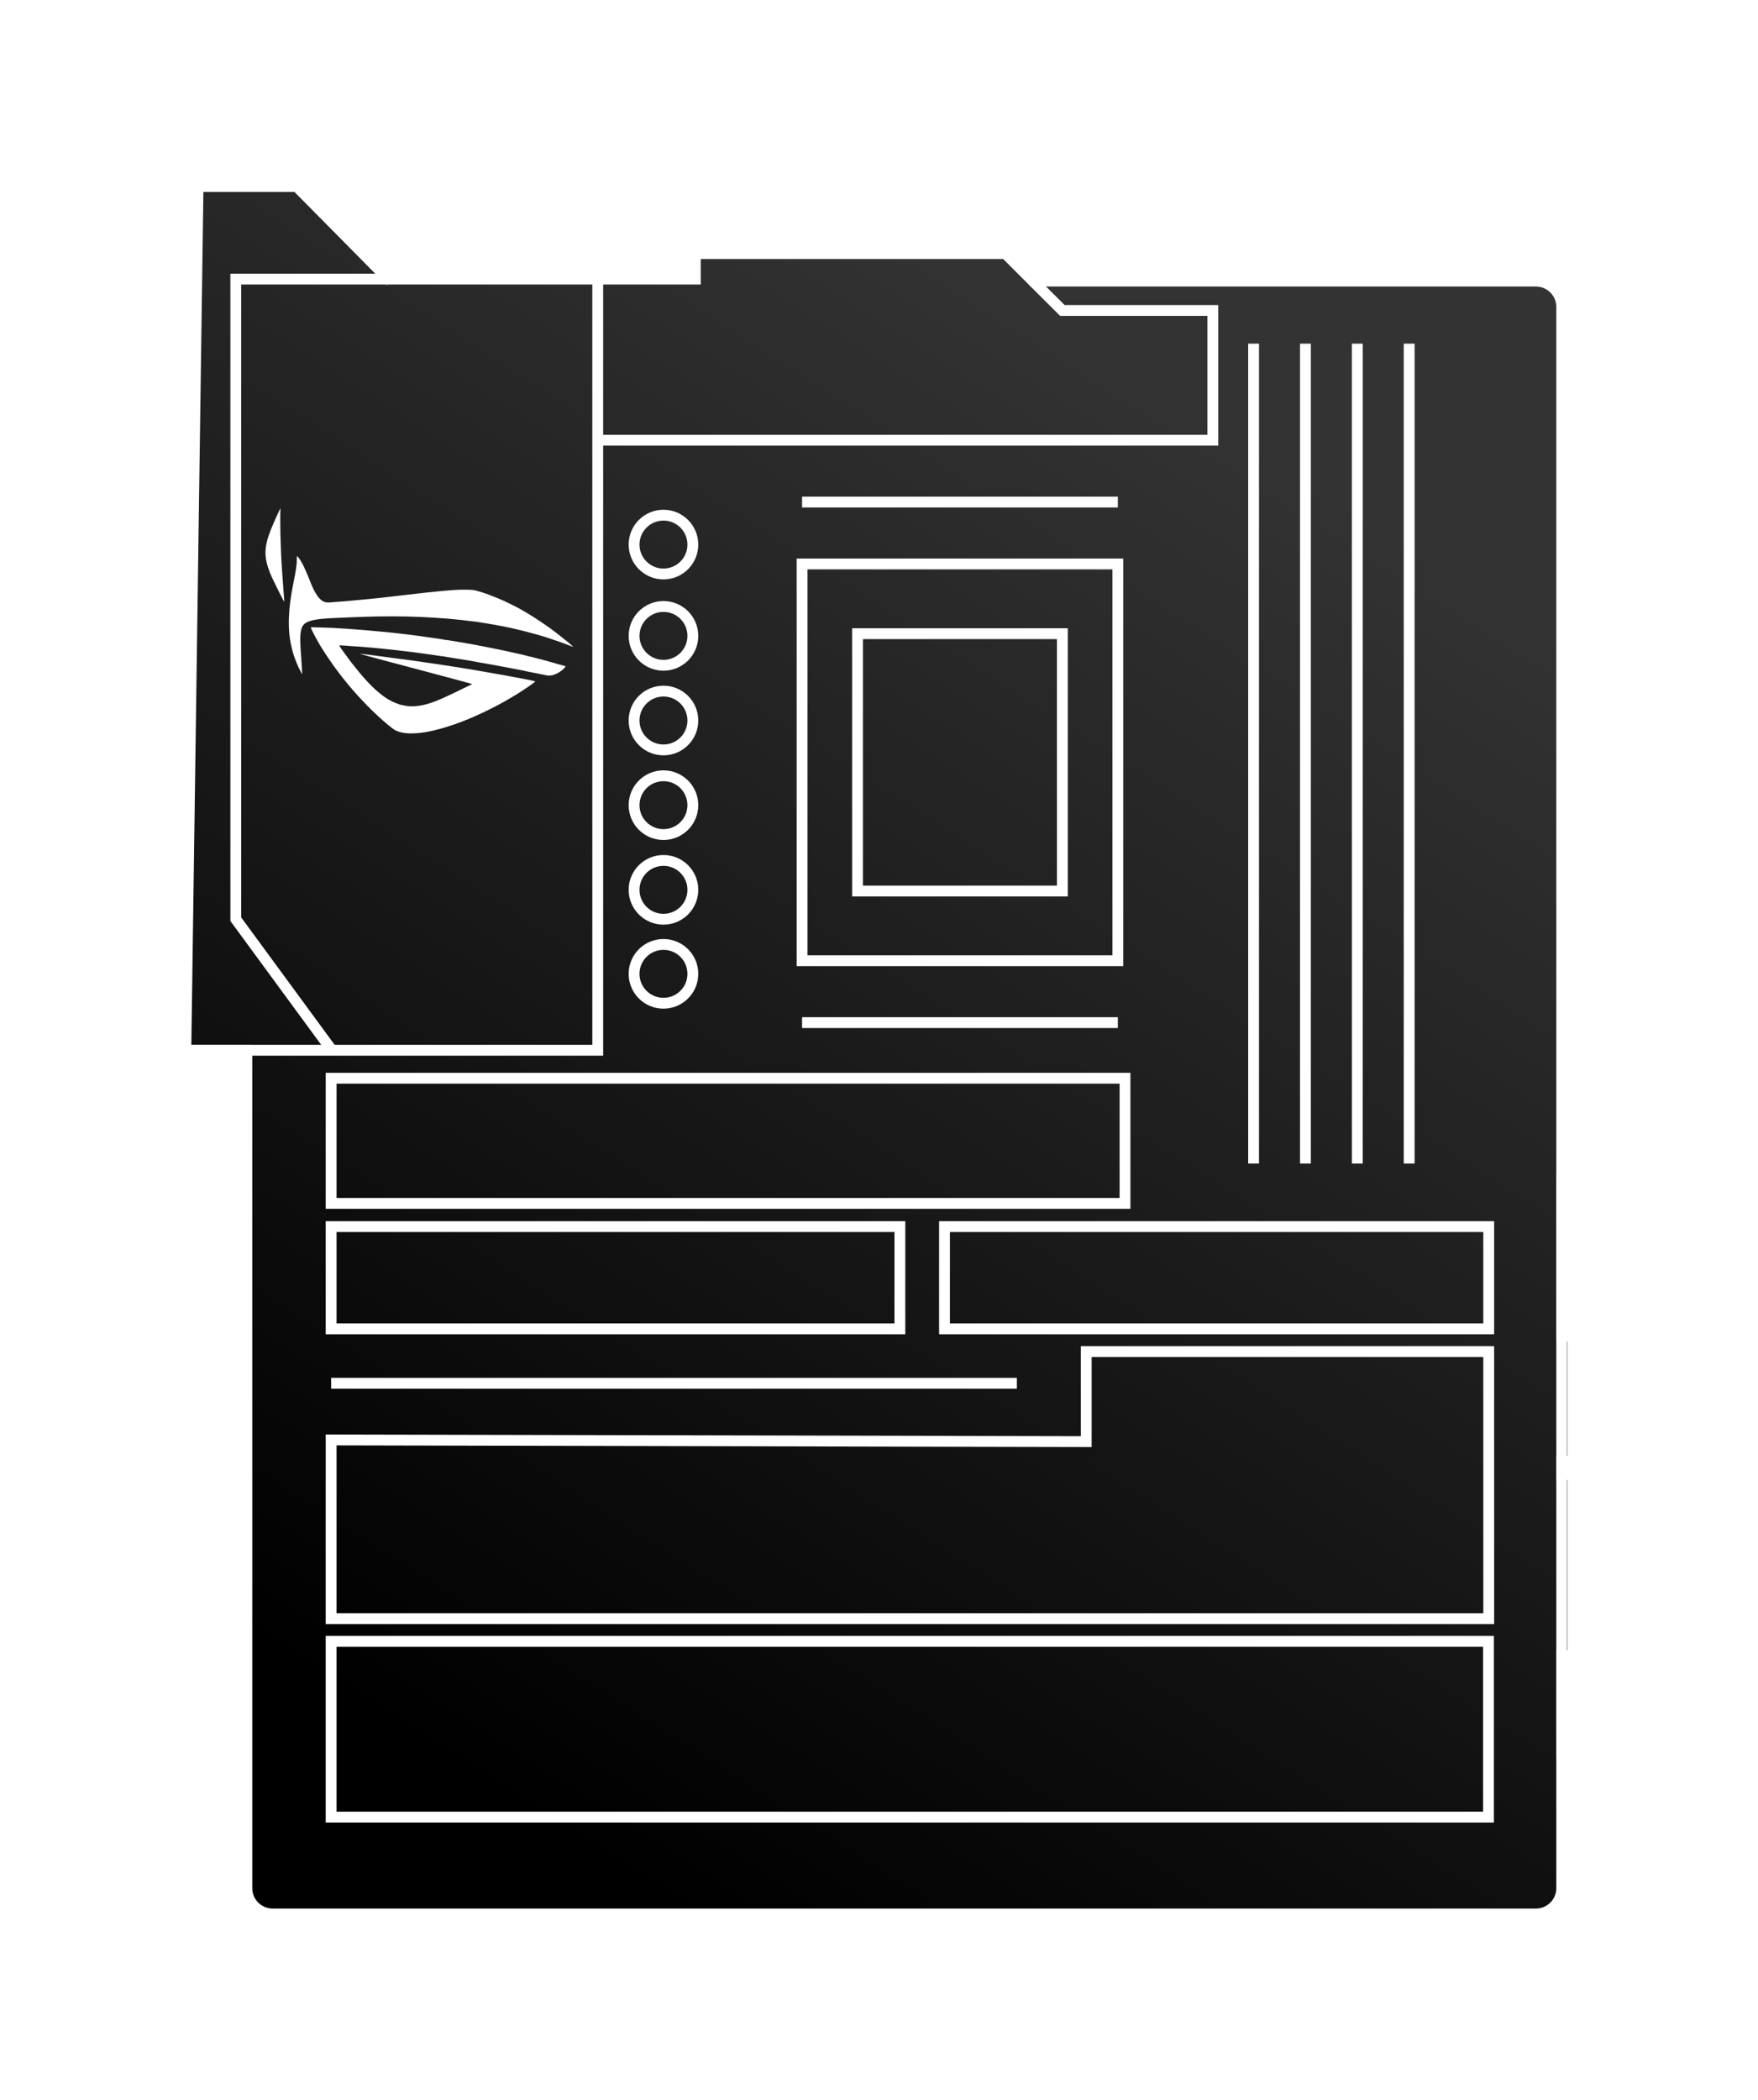
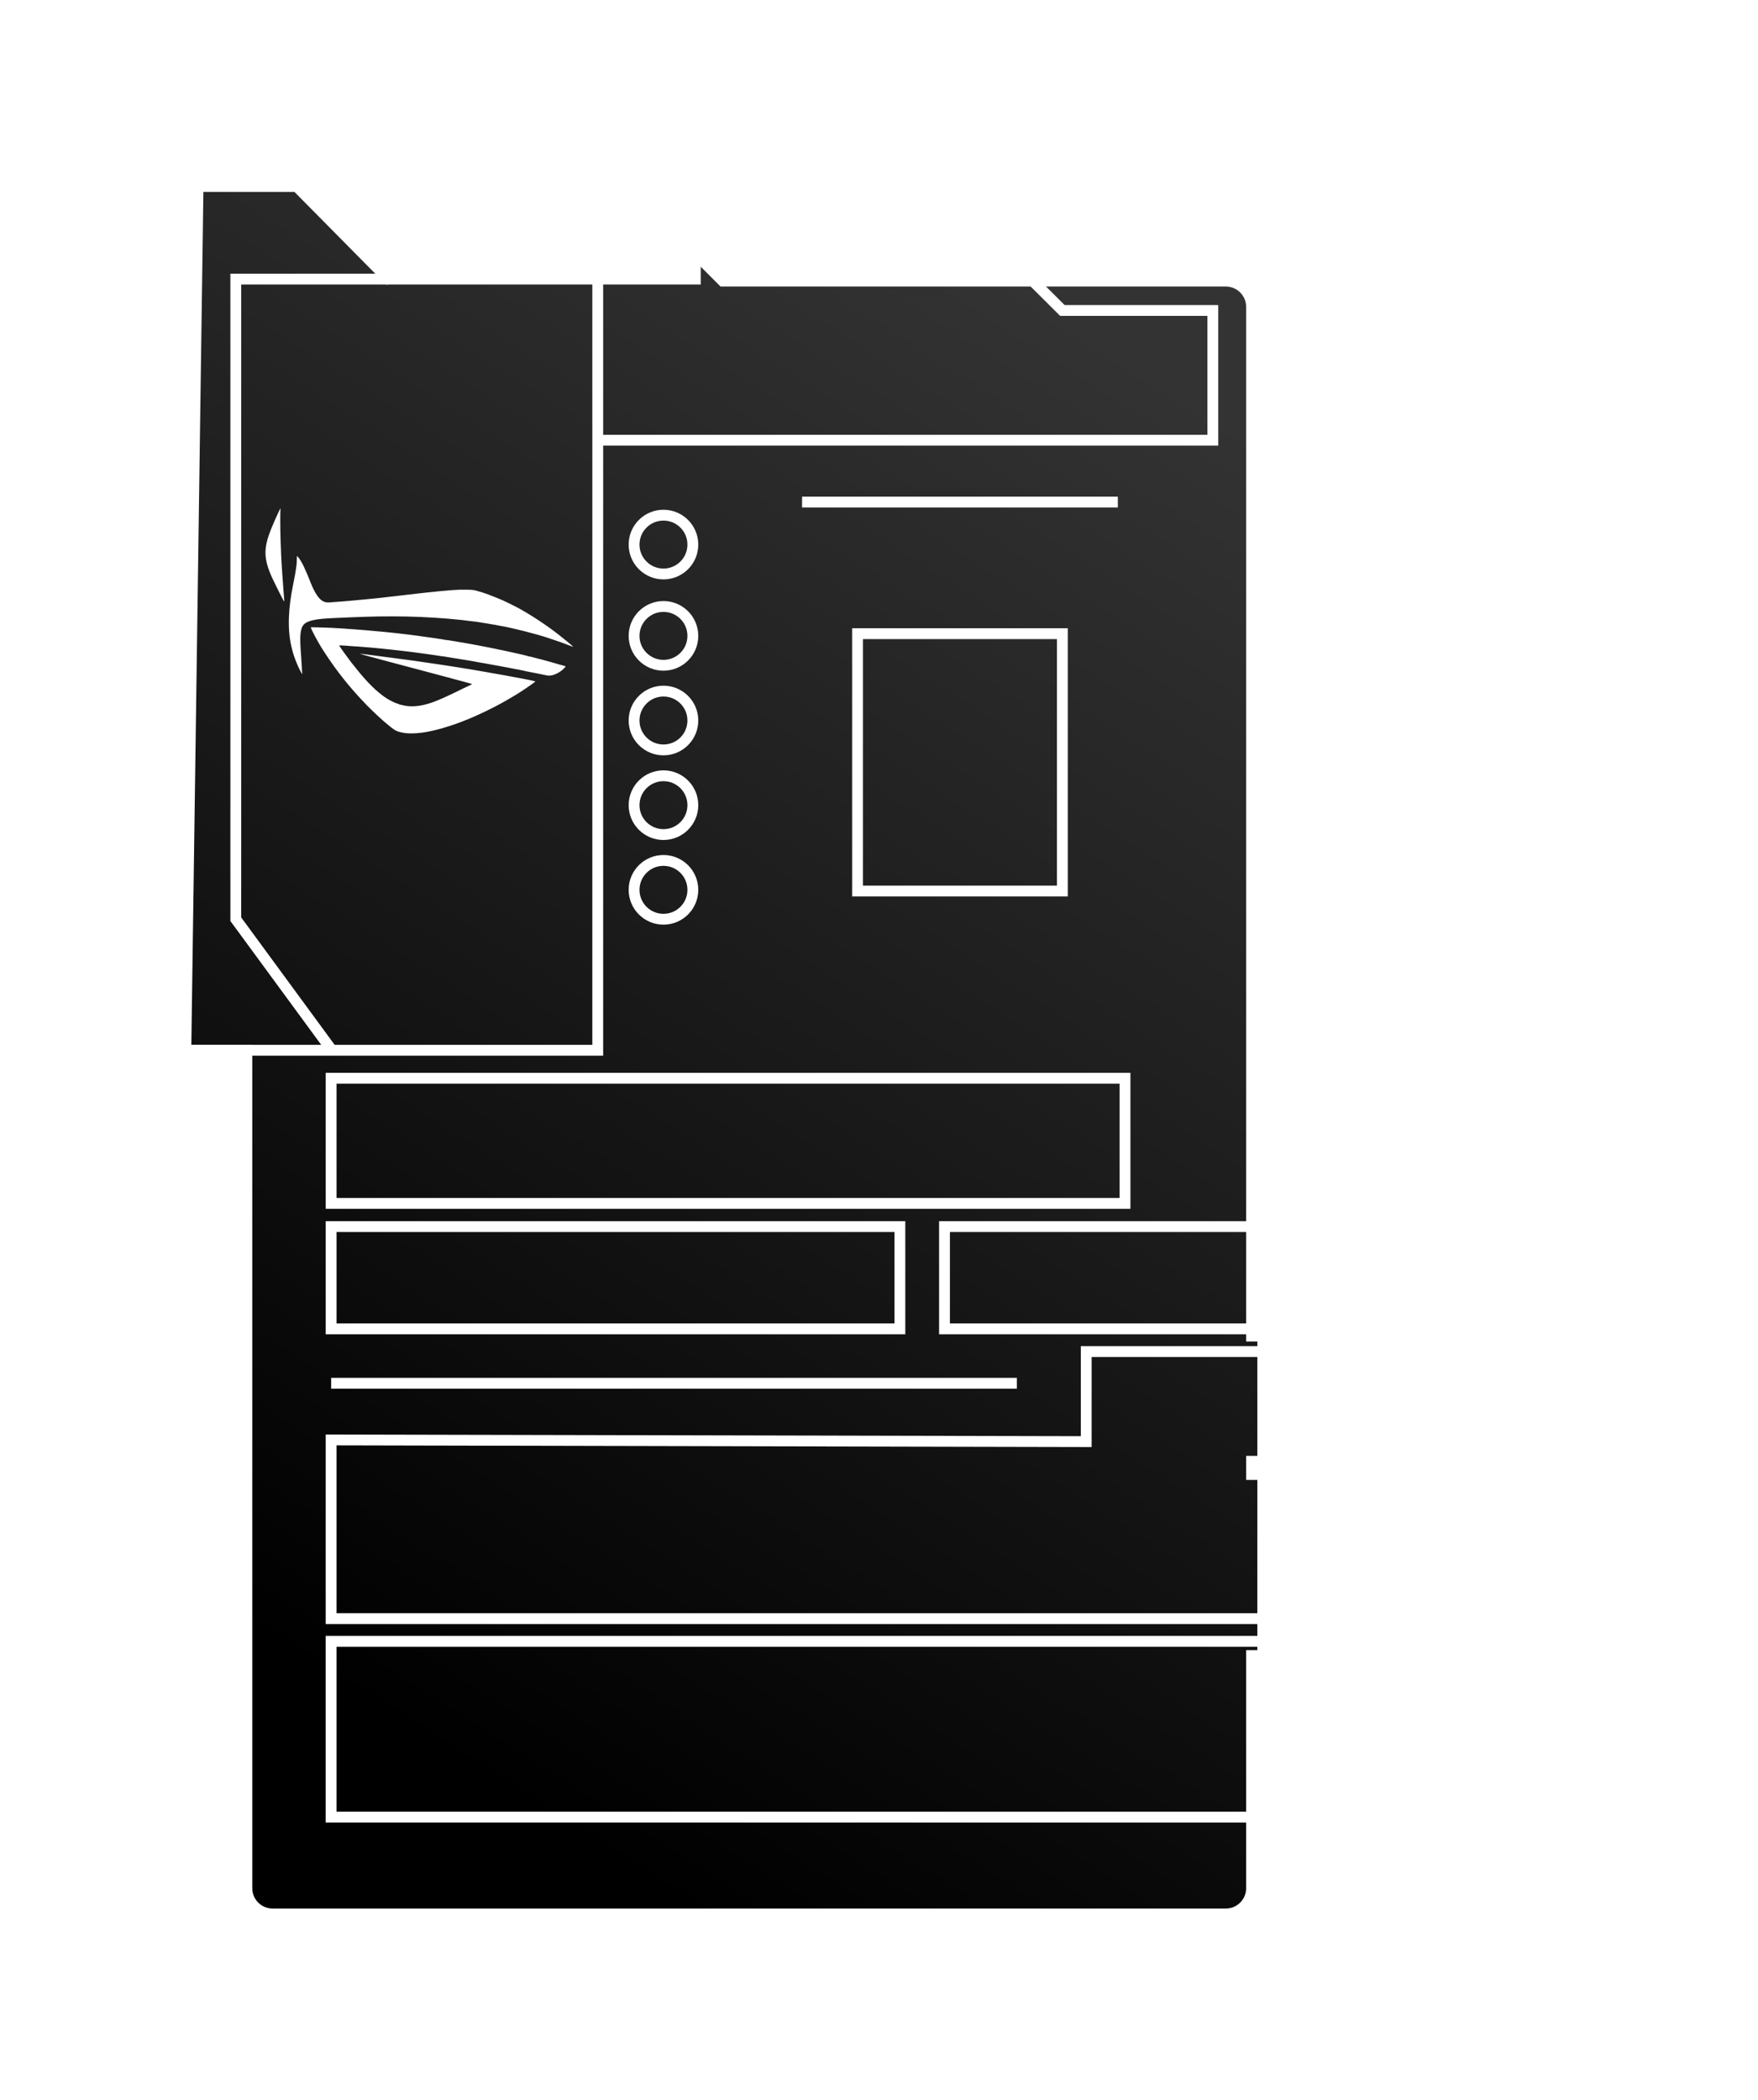
<svg xmlns="http://www.w3.org/2000/svg" id="_圖層_1" viewBox="0 0 649 775">
  <defs>
    <style>.cls-1,.cls-2{fill:none;}.cls-1,.cls-2,.cls-3{stroke:#fff;stroke-miterlimit:10;stroke-width:4px;}.cls-1,.cls-4{fill-rule:evenodd;}.cls-4{fill:#fff;stroke-width:0px;}.cls-3{fill:url(#_未命名漸層_5);filter:url(#outer-glow-1);}</style>
    <linearGradient id="_未命名漸層_5" x1="466.59" y1="162.73" x2="158" y2="644.76" gradientUnits="userSpaceOnUse">
      <stop offset="0" stop-color="#333" />
      <stop offset="1" stop-color="#000" />
    </linearGradient>
    <filter id="outer-glow-1" filterUnits="userSpaceOnUse">
      <feOffset dx="0" dy="0" />
      <feGaussianBlur result="blur" stdDeviation="22" />
      <feFlood flood-color="#fff" flood-opacity=".75" />
      <feComposite in2="blur" operator="in" />
      <feComposite in="SourceGraphic" />
    </filter>
  </defs>
-   <path class="cls-3" d="M73.11,68.82h36.42l33.79,34.16h113.37v-9.39h114.5l10.14,10.14h185.69c5.26,0,9.52,4.26,9.52,9.52v379.78h4.13v46.18h-4.13v4.88h4.13v66.82h-4.13v85.83c0,5.26-4.26,9.52-9.52,9.52H100.65c-5.26,0-9.52-4.26-9.52-9.52v-309.2h-22.52l4.5-318.73Z" />
+   <path class="cls-3" d="M73.11,68.82h36.42l33.79,34.16h113.37v-9.39l10.14,10.14h185.69c5.26,0,9.52,4.26,9.52,9.52v379.78h4.13v46.18h-4.13v4.88h4.13v66.82h-4.13v85.83c0,5.26-4.26,9.52-9.52,9.52H100.65c-5.26,0-9.52-4.26-9.52-9.52v-309.2h-22.52l4.5-318.73Z" />
  <path class="cls-4" d="M170.72,217.62c-.18-.07-.27-.04-.51-.02-.19,0-.35,0-.54.01-.43.02-.69.04-1.07.05-1.88.07-4.57.35-6.5.52-2.98.27-5.75.61-8.65.92-5.48.59-11.85,1.46-17.24,1.94-4.46.4-8.36.83-12.94,1.13-1.75.12-3.05.45-4.49-.6-2.37-1.73-3.89-6.08-4.75-8.19-.75-1.85-2.71-6.81-4.41-8.23l-.09,2.76c-.18,2.11-1.01,6.35-1.43,8.41-1.43,7.06-2.17,15.06-.58,22,.41,1.78.82,3.33,1.57,5.29.33.86.72,1.67,1.1,2.6.13.32,1.19,2.41,1.4,2.57-.1-.82-.13-1.74-.16-2.47-.13-3.25-.86-9.93-.45-12.73.34-2.35.9-3.52,3.21-4.34,2.64-.94,7.2-1.09,10.09-1.22,7.02-.31,13.37-.6,20.45-.58,3.35.01,6.81.06,10.31.21,3.43.15,6.83.37,10.31.64l5.2.5c.47.07,5.1.66,5.2.63l4.43.71c1.5.23,2.89.52,4.45.79,4.59.79,13.21,2.96,17.9,4.54,1.54.52,3,1.01,4.55,1.55l4.55,1.71c-.18-.38-4.18-3.58-4.93-4.16-2.99-2.34-4.9-3.69-7.93-5.7-2.32-1.54-6.75-4.27-9.11-5.35-.43-.19-.88-.49-1.31-.67-.83-.36-1.72-.85-2.56-1.23-1.74-.78-3.38-1.4-5.07-2.06-1.74-.68-3.4-1.18-5.07-1.65-.98-.28-2.54-.33-4.91-.29h0ZM194.32,247.72l3.72.72c1.27.28,2.61.52,3.81.78,2.44.52,5.63-1.48,7-3.29-.32-.23-2.06-.62-2.5-.76-.3-.1-.58-.19-.88-.27-2.09-.56-4.8-1.41-6.84-1.87-.59-.13-1.14-.29-1.72-.45-.46-.12-1.45-.42-1.73-.35-.45-.39-13.8-3.15-15.48-3.46-2.4-.45-5.37-1.07-7.72-1.44-.28-.04-7.35-1.31-7.75-1.21-.37-.2-5.39-.85-6.18-.97-9.78-1.48-21.05-2.53-31-3.2-2.76-.19-6.33-.38-9.21-.43l-2.31-.05c-.27,0-.53-.07-.78.04.21,1.06,3.12,6.19,3.86,7.36,4.13,6.56,8.38,12.21,13.61,17.97l3.38,3.59,2.81,2.63-2.29-2.14c.43.42.83.86,1.26,1.26.63.59,1.25,1.17,1.89,1.79,1.21,1.16,2.66,2.44,3.99,3.51,1.65,1.34,2.51,2.15,4.34,2.64,1.42.38,2.72.5,4.07.51,5.04.05,10.8-1.54,15.71-3.21,5.14-1.75,10.38-4.1,15.29-6.64,2.5-1.29,5.02-2.72,7.51-4.23,1.26-.76,2.44-1.53,3.72-2.39.71-.48,3.28-2.22,3.75-2.69-.95-.55-22.33-4.2-24.37-4.55-2.76-.48-5.46-.84-8.14-1.29-2.61-.44-5.46-.78-8.07-1.19-5.31-.84-10.82-1.46-16.19-2.21-.92-.13-7.77-1.06-8.09-.99.36.2,20.28,5.45,20.76,5.58.93.26,20.49,5.42,20.74,5.6-.35.27-2.58,1.26-3.2,1.57-1.03.53-2.23,1.11-3.29,1.61-6.01,2.83-12.96,6.43-19.74,4.47l-.46-.06c-.28-.21-1.28-.49-1.68-.66-.61-.25-1.17-.54-1.75-.83-2.76-1.37-6.15-4.43-8.32-6.76-2.48-2.65-4.07-4.69-6.29-7.49-.53-.67-4.22-5.69-4.35-6.08.36-.15,4.42.23,4.78.25,8.07.45,20.92,1.9,29.08,3.1.86.13,1.66.25,2.45.37.66.09,1.83.31,2.4.33l3.77.62c1.28.2,2.44.41,3.8.61,2.57.38,5.04.93,7.56,1.32.37.06,14.47,2.62,15.24,2.92h0ZM104.92,222.02c.07-.3-.24-3.63-.28-4.31-.29-4.32-.65-8.41-.85-12.87-.14-3.11-.22-5.93-.29-8.63-.03-1.13-.09-7.47.06-8.64-.18.11-1.9,3.92-2.11,4.43-.33.78-.65,1.48-.98,2.28-3.26,7.82-3.4,11.63.26,19.5.45.97,3.84,7.87,4.2,8.24h0Z" />
-   <rect class="cls-2" x="296.1" y="208.1" width="116.57" height="146.41" />
  <rect class="cls-2" x="316.58" y="233.83" width="75.61" height="94.96" />
  <rect class="cls-2" x="122.24" y="397.87" width="293.08" height="46.18" />
  <rect class="cls-2" x="122.24" y="605.66" width="427.26" height="64.86" />
  <rect class="cls-2" x="122.24" y="452.62" width="209.97" height="37.73" />
  <rect class="cls-2" x="348.68" y="452.62" width="200.91" height="37.73" />
  <line class="cls-2" x1="462.79" y1="126.81" x2="462.79" y2="429.34" />
  <line class="cls-2" x1="481.93" y1="126.81" x2="481.93" y2="429.34" />
  <line class="cls-2" x1="501.08" y1="126.81" x2="501.08" y2="429.34" />
  <line class="cls-2" x1="520.23" y1="126.81" x2="520.23" y2="429.34" />
  <polyline class="cls-2" points="220.67 102.99 220.67 387.55 68.92 387.55" />
  <polyline class="cls-1" points="220.67 162.43 447.73 162.43 447.73 114.56 392.19 114.56 381.32 103.74" />
  <circle class="cls-2" cx="244.93" cy="234.64" r="10.85" />
  <circle class="cls-2" cx="244.93" cy="200.95" r="10.85" />
  <circle class="cls-2" cx="244.93" cy="265.87" r="10.85" />
  <circle class="cls-2" cx="244.93" cy="297.11" r="10.85" />
  <circle class="cls-2" cx="244.93" cy="328.35" r="10.85" />
-   <circle class="cls-2" cx="244.93" cy="359.35" r="10.85" />
  <line class="cls-2" x1="296.1" y1="185.26" x2="412.67" y2="185.26" />
  <line class="cls-2" x1="122.24" y1="510.43" x2="375.4" y2="510.43" />
-   <line class="cls-2" x1="296.1" y1="377.35" x2="412.67" y2="377.35" />
  <polygon class="cls-1" points="401 531.96 401 498.74 549.59 498.74 549.59 597.28 122.24 597.28 122.24 531.34 401 531.96" />
  <polyline class="cls-2" points="143.31 102.99 87.05 102.99 87.05 339.2 122.53 387.55" />
-   <line class="cls-2" x1="576.54" y1="433" x2="576.54" y2="648.4" />
</svg>